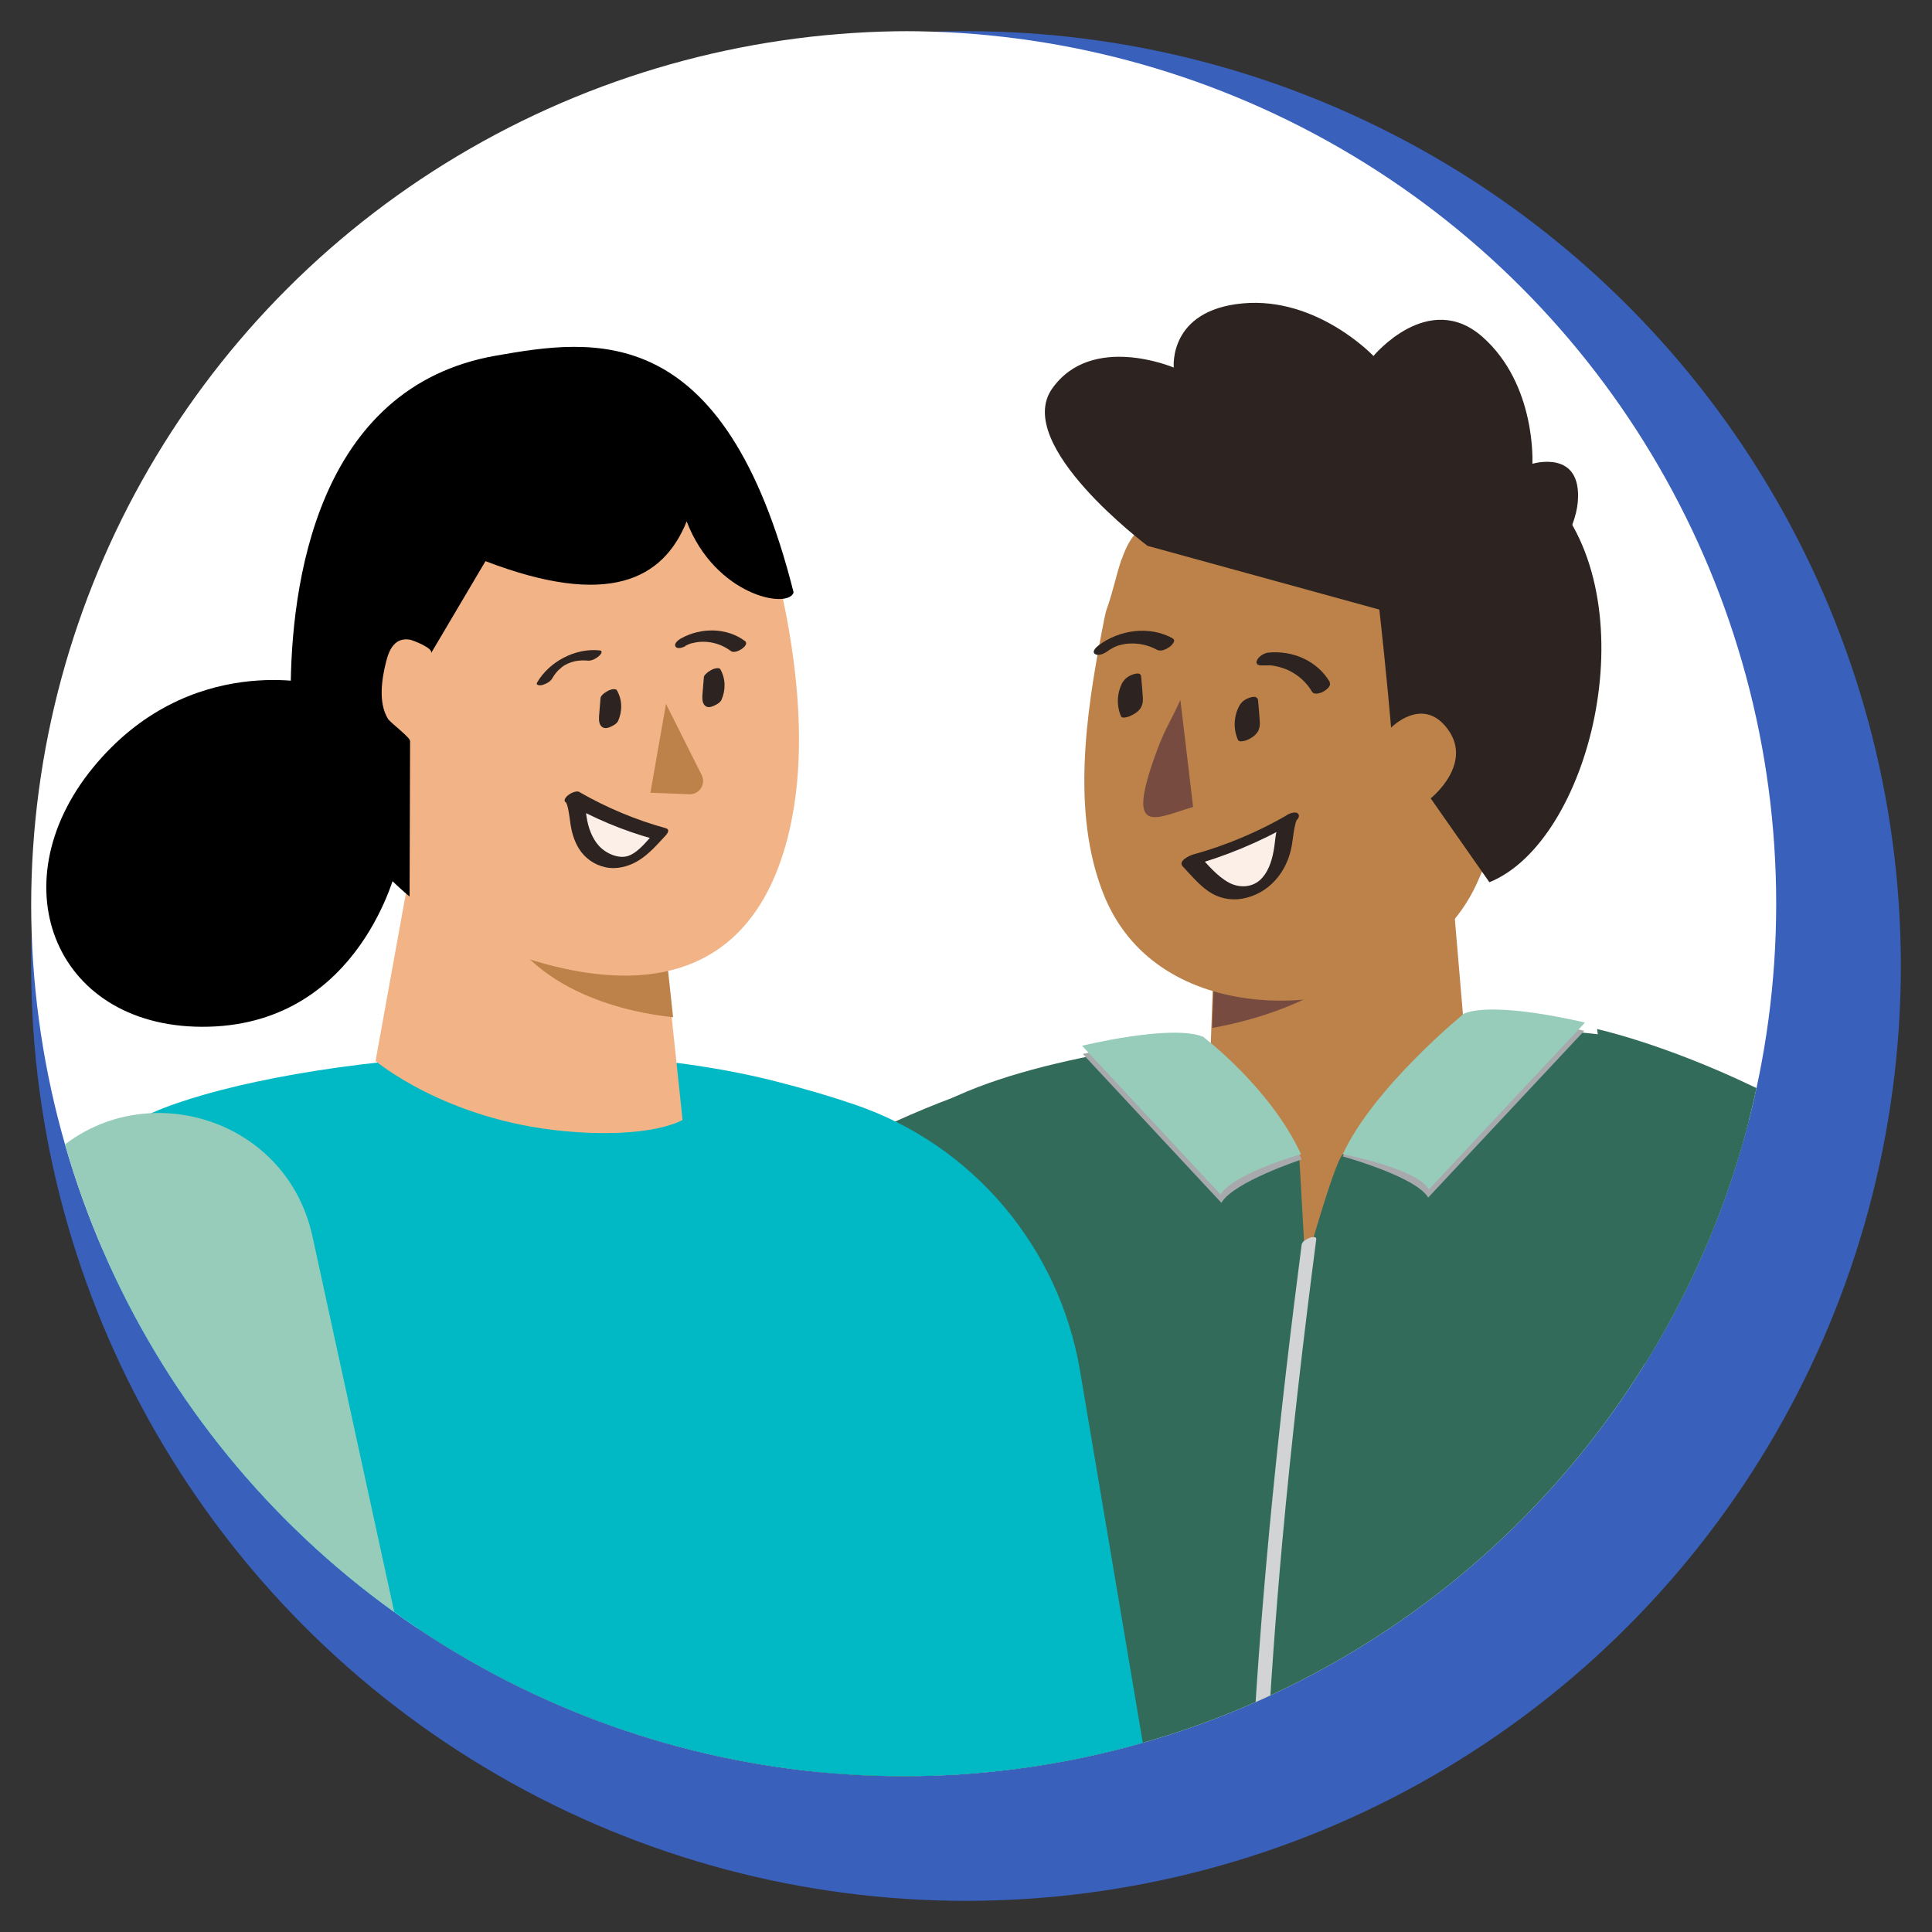
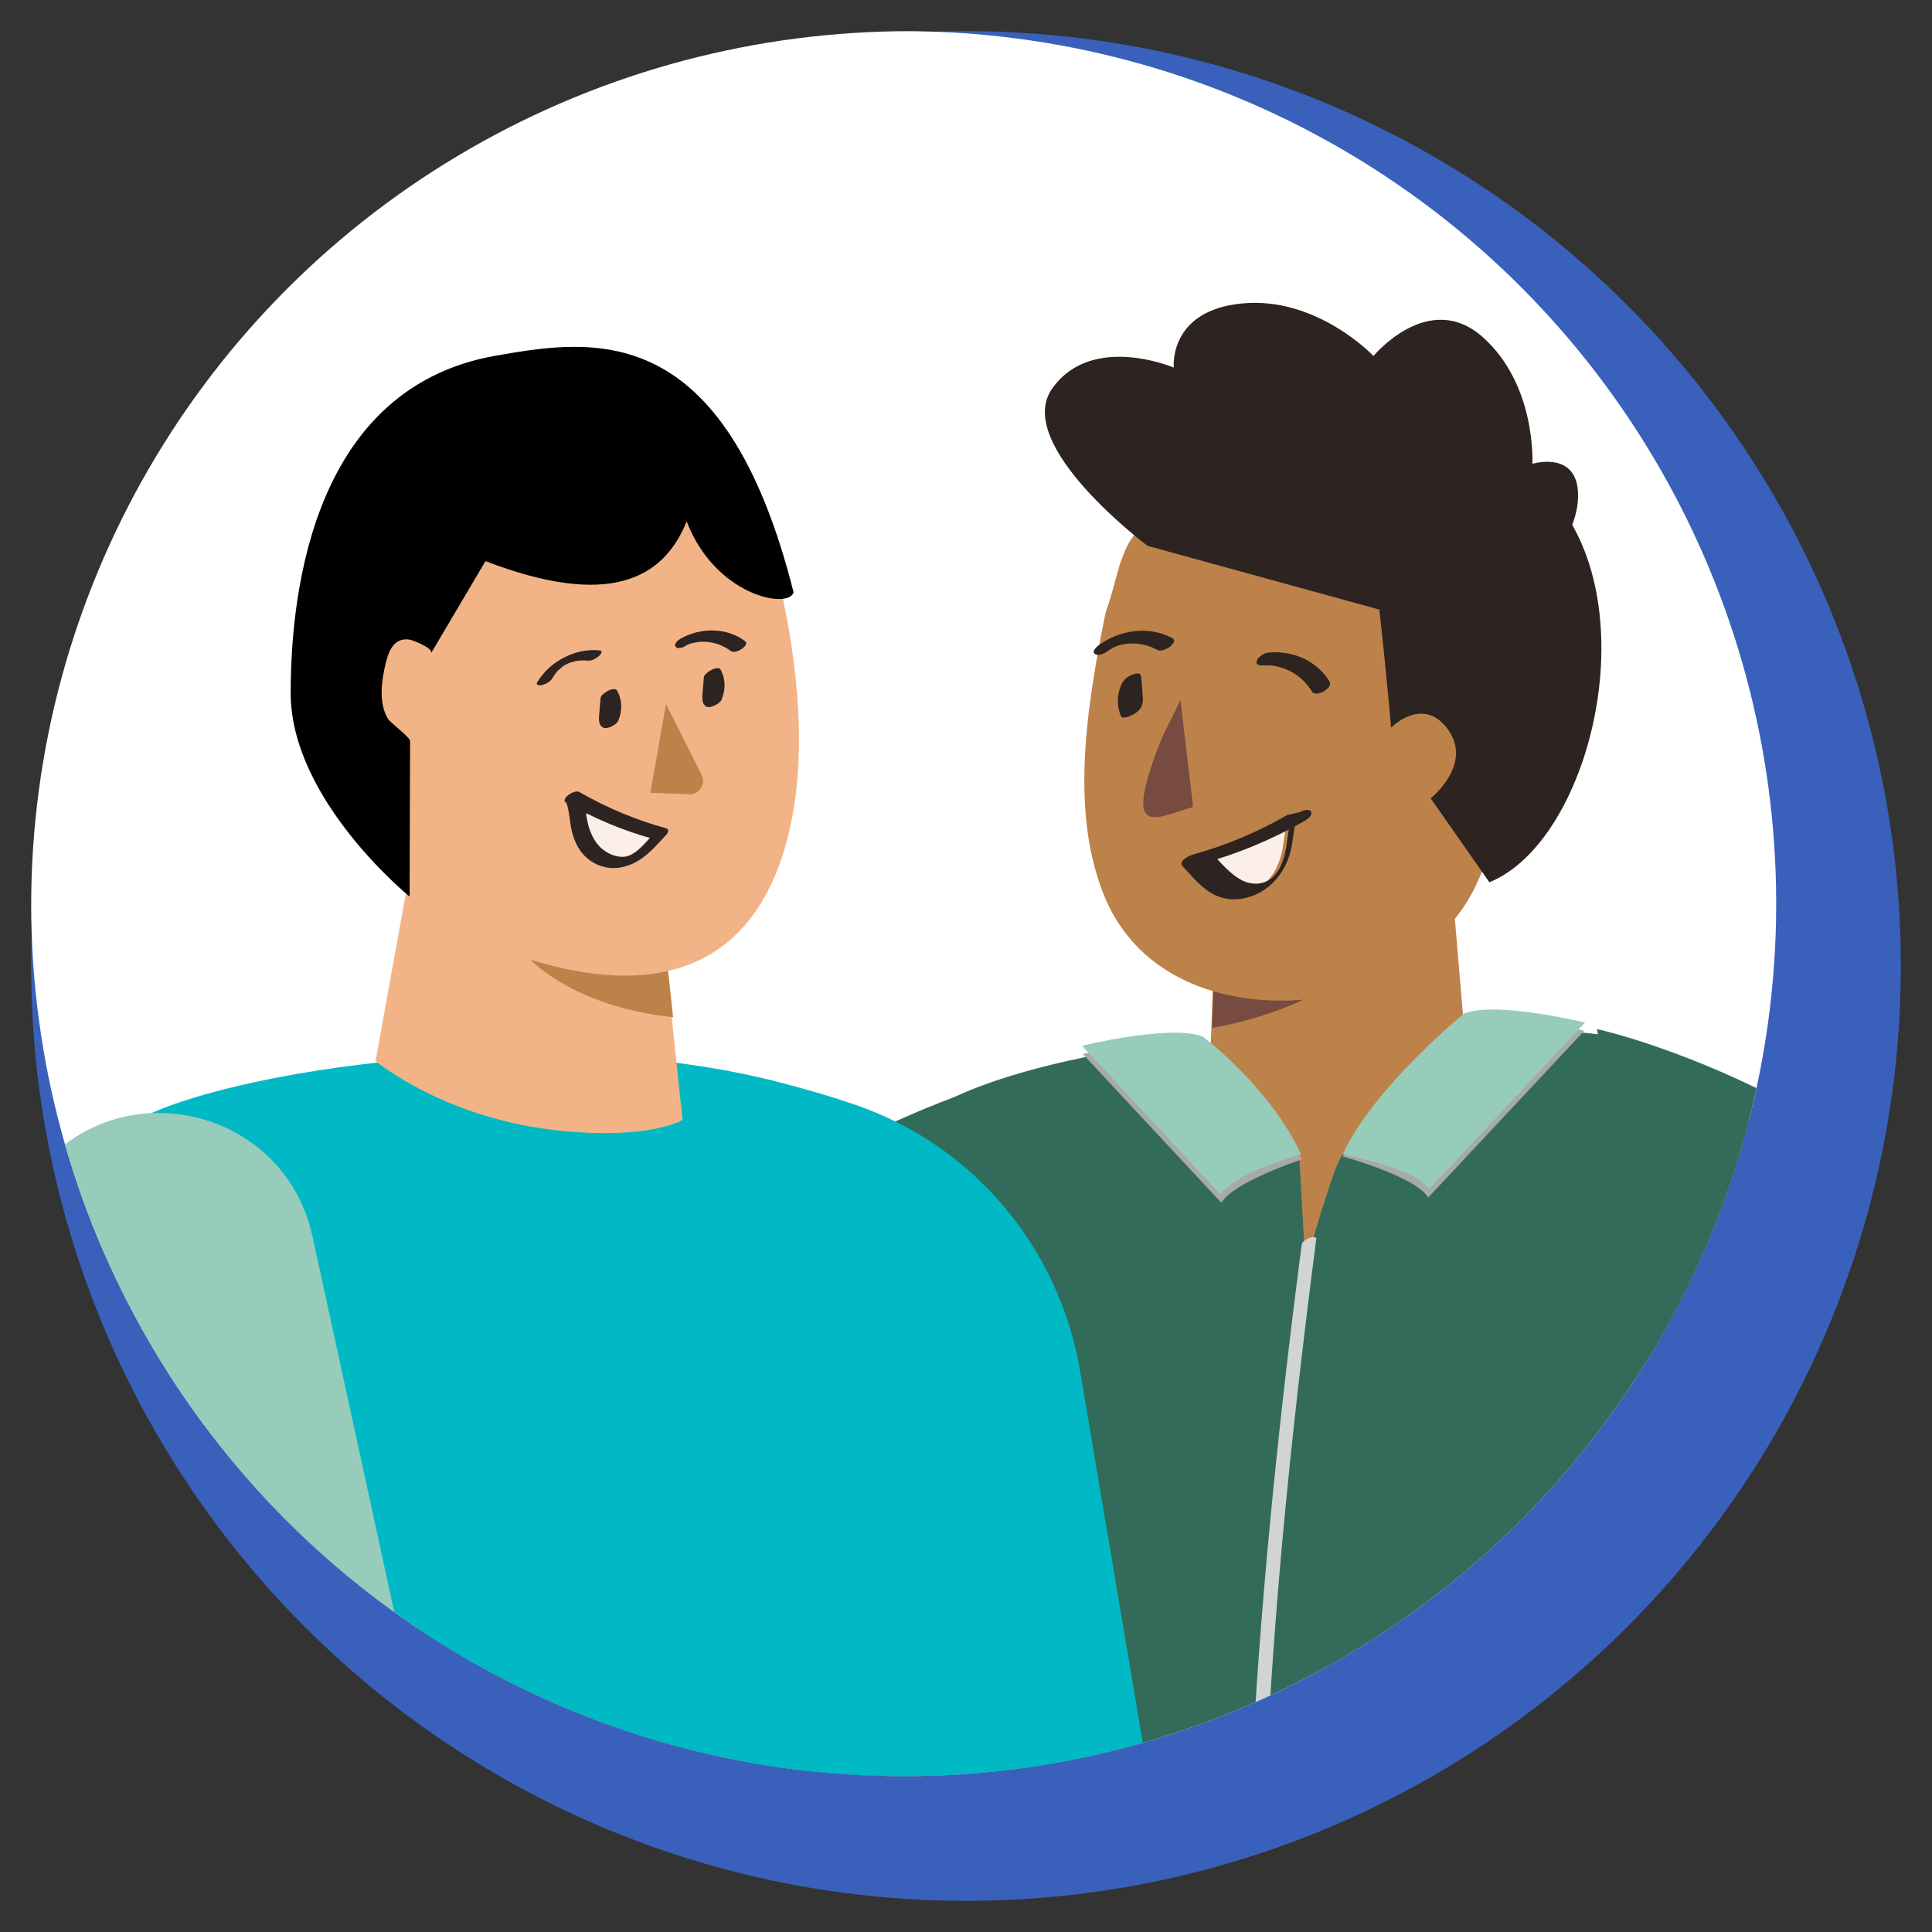
<svg xmlns="http://www.w3.org/2000/svg" id="Layer_1" data-name="Layer 1" viewBox="0 0 155 155">
  <rect x="0" y="0" width="155" height="155" fill="#333333" stroke="none" />
  <defs>
    <style>
      .cls-1 {
        fill: #f2b486;
      }

      .cls-2 {
        fill: none;
      }

      .cls-3 {
        fill: #2d2320;
      }

      .cls-4 {
        fill: #d1d3d4;
      }

      .cls-5 {
        fill: #97ccba;
      }

      .cls-6 {
        fill: #fcefe8;
      }

      .cls-6, .cls-7, .cls-8 {
        fill-rule: evenodd;
      }

      .cls-7, .cls-9 {
        fill: #774b3f;
      }

      .cls-8, .cls-10 {
        fill: #bc824a;
      }

      .cls-11 {
        fill: #326b59;
      }

      .cls-12 {
        fill: #fff;
      }

      .cls-13 {
        fill: #3961bc;
      }

      .cls-14 {
        fill: #00b9c5;
      }

      .cls-15 {
        fill: #939598;
      }

      .cls-16 {
        clip-path: url(#clippath);
      }

      .cls-17 {
        fill: #a7a9ac;
      }
    </style>
    <clipPath id="clippath">
      <circle class="cls-2" cx="72.5" cy="72.5" r="70" />
    </clipPath>
  </defs>
  <circle class="cls-13" cx="77.5" cy="77.5" r="75" />
  <g class="cls-16">
    <ellipse class="cls-12" cx="73" cy="72.68" rx="70.5" ry="70.18" />
    <g>
      <path class="cls-10" d="M116.42,70.19l1.33,15.7s-3.18,15.4-12.3,16.93c-6.79,1.14-8.11-12.79-8.11-12.79l-.21-6.1.28-7.83,16.27-5.05,2.73-.85Z" />
      <path class="cls-9" d="M113.81,69.59c0,.43-.12.95-.33,1.55-2.85,8.14-12.31,10.64-16.23,11.33l.28-7.83,16.27-5.05Z" />
      <path class="cls-10" d="M89.98,44.86c-.22.65-.41,1.37-.63,2.18-.72,2.63-.46,1.03-.97,3.71-1.26,6.61-2.41,14.44.12,20.9,4.17,10.66,18.55,9.81,23.75,6.12,2.57-1.83,4.93-3.99,6.24-6.91,2.08-4.65,4.41-10.3,2.42-15.38-1.51-3.85-5.32-6.4-8.29-9.06-2.33-2.08-4.82-4.1-7.77-5.12-3.32-1.14-6.96-.93-10.39-.19-2.86.61-3.8,1.82-4.46,3.75Z" />
      <path class="cls-11" d="M104.73,101.55s2.29-8.24,3-8.95c2.67-2.69,8.78-10.7,9.91-10.51,7.02,1.17,14.36-.55,20.83,5.32,10.83,9.82,19.92,108.77,19.92,108.77,0,0-35.86,7.69-56.09,5.32-20.23-2.37-38.43-3.36-38.43-3.36,0,0,1.51-96.06,6.92-105.53,3.2-5.59,15.44-8.01,25.65-9.32l7.81,9.73.48,8.53Z" />
      <path class="cls-17" d="M107.73,92.78s5.88,1.62,6.85,3.3l12.52-13.38s-7.12-1.75-9.7-.73c0,0-7.2,5.44-9.67,10.81Z" />
      <path class="cls-5" d="M107.73,92.6s5.94,1.14,6.91,2.82l12.52-13.38s-7.12-1.75-9.7-.73c0,0-7.26,5.92-9.73,11.29Z" />
      <path class="cls-17" d="M104.43,93.02s-5.48,1.8-6.44,3.48l-11.12-11.94s7.12-1.75,9.7-.73c0,0,5.39,3.82,7.87,9.19Z" />
      <path class="cls-5" d="M104.37,92.6s-5.48,1.56-6.44,3.24l-11.12-11.94s7.12-1.75,9.7-.73c0,0,5.39,4.06,7.87,9.43Z" />
      <path class="cls-4" d="M104.43,99.84c-1.74,13.42-3.16,26.89-3.92,40.4-.62,11.13-.76,22.28-.7,33.42.04,6.88.13,13.76.2,20.64,0,.47,1.17,0,1.17-.43-.12-11.76-.32-23.52-.15-35.27.17-11.64.79-23.27,1.84-34.86.74-8.13,1.68-16.23,2.73-24.32.05-.42-1.11,0-1.17.43h0Z" />
      <path class="cls-7" d="M94.7,56.15c-.84,1.86-1.18,2.2-1.84,3.96-2.67,7.15-.21,5.53,2.86,4.63l-1.02-8.59Z" />
      <path class="cls-3" d="M106.7,54.74c-1.02-1.74-3-2.58-4.97-2.38-.33.04-.78.32-.9.65-.12.36.27.4.52.37-.09,0,.01,0,.05,0,.05,0,.11,0,.16,0,.1,0,.19,0,.29,0,.18,0,.31.03.52.07.39.08.78.21,1.13.39.73.38,1.34.94,1.76,1.65.17.29.68.12.9,0,.2-.11.68-.45.51-.74h0Z" />
      <path class="cls-3" d="M94.08,51.21c-1.88-1.03-4.28-.69-5.96.58-.16.12-.56.49-.27.68s.78-.06,1-.22c.08-.06.16-.12.25-.17-.14.1.11-.06.14-.08s.3-.14.14-.08c.09-.04.19-.08.28-.11.05-.02.09-.03.14-.05-.07.02-.06.02.03,0,.1-.02.19-.05.29-.07.2-.04.28-.05.5-.06.77-.04,1.53.13,2.2.5.3.17.74-.04,1-.22.14-.1.58-.51.27-.68h0Z" />
      <g>
        <path class="cls-6" d="M103.45,65.75c-2.49,1.44-5.17,2.55-7.94,3.31,1.41,1.5,2.72,3.26,5.05,2.34,1.37-.54,2.02-1.82,2.32-3.19.08-.38.25-2.28.58-2.47Z" />
-         <path class="cls-3" d="M103.27,65.39c-2.38,1.37-4.92,2.44-7.56,3.17-.32.09-1.22.53-.82.95.65.69,1.27,1.45,2.05,1.99s1.74.77,2.72.6c2.17-.39,3.62-2.17,3.98-4.28.06-.36.1-.73.16-1.1.03-.2.07-.4.12-.59.02-.09.05-.18.08-.27.06-.19.03-.02-.17.12.19-.14.53-.48.26-.7s-.79.06-1,.21c-.71.52-.74,1.6-.85,2.4-.13.9-.37,1.87-1,2.56-.68.76-1.78.83-2.65.36-.97-.53-1.69-1.44-2.44-2.23l-.82.95c2.91-.8,5.71-1.95,8.33-3.46.21-.12.67-.43.52-.73s-.71-.08-.9.02Z" />
+         <path class="cls-3" d="M103.27,65.39c-2.38,1.37-4.92,2.44-7.56,3.17-.32.09-1.22.53-.82.95.65.69,1.27,1.45,2.05,1.99s1.74.77,2.72.6c2.17-.39,3.62-2.17,3.98-4.28.06-.36.1-.73.16-1.1.03-.2.07-.4.12-.59.02-.09.05-.18.08-.27.06-.19.03-.02-.17.12.19-.14.53-.48.26-.7c-.71.52-.74,1.6-.85,2.4-.13.9-.37,1.87-1,2.56-.68.76-1.78.83-2.65.36-.97-.53-1.69-1.44-2.44-2.23l-.82.95c2.91-.8,5.71-1.95,8.33-3.46.21-.12.67-.43.52-.73s-.71-.08-.9.02Z" />
      </g>
-       <path class="cls-3" d="M99.46,56.57c-.48.84-.54,1.9-.14,2.79.1.21.54.08.68.03.39-.16.81-.42.98-.83.08-.21.11-.43.09-.66-.03-.58-.09-1.15-.14-1.73-.03-.32-.51-.2-.7-.12s-.38.18-.53.32c-.09.09-.24.22-.23.36.04.49.08.97.12,1.46.01.18.03.36.02.54,0,.05-.01.09-.02.13-.01.1.03-.07,0,.01-.02.04-.09.15,0,.01-.04.05-.02.03.06-.06.12-.1.25-.18.4-.24l.68.03c-.09-.19-.15-.39-.19-.6l.02.1c-.06-.33-.07-.67-.02-1,.01-.08.03-.16.05-.25.02-.09-.02.05.01-.05.01-.04.03-.08.04-.12.06-.16.13-.31.21-.46.05-.1.04-.22-.06-.28-.11-.07-.31-.04-.42-.01-.36.09-.72.3-.91.63h0Z" />
      <path class="cls-3" d="M90.09,54.69c-.48.84-.54,1.89-.15,2.78.09.2.54.05.67,0,.38-.16.82-.42.98-.82.09-.21.11-.43.1-.65-.03-.58-.09-1.15-.14-1.73-.03-.31-.5-.16-.68-.09-.19.08-.38.18-.53.32-.08.08-.24.22-.23.34.04.49.08.97.12,1.46.01.18.03.36.02.54,0,.04-.01.09-.02.13-.01.05-.03.08,0,.02-.01.03-.05.08-.05.11.04-.17.42-.34.52-.38h.67c-.1-.22-.17-.44-.21-.68l.02.09c-.05-.32-.05-.64,0-.96.01-.08.03-.15.05-.23,0-.03.02-.07.03-.1.02-.09-.01.03.02-.05.06-.16.13-.31.21-.46.05-.09.05-.2-.05-.26-.11-.06-.31-.03-.42,0-.34.09-.73.3-.91.62h0Z" />
      <path class="cls-3" d="M111.6,58.36s-.29-3.69-1.04-10.37c0,0-13.36-5.74-17.61-5.76-3.5-.02-1.57-4.42-.08-5.9,9.43-9.46,21.82-8.05,31.79,3.66,7.55,8.87,2.88,27.54-5.17,30.79l-4.71-6.73s3.63-2.88,1.19-5.78c-1.97-2.34-4.36.1-4.36.1Z" />
      <path class="cls-3" d="M92.05,43.78s-10.81-8.09-7.64-12.6c3.17-4.5,9.76-1.69,9.76-1.69,0,0-.46-4.6,5.53-5.15,5.99-.55,10.49,4.22,10.49,4.22,0,0,4.43-5.36,8.76-1.52,4.33,3.84,3.99,10.17,3.99,10.17,0,0,4.02-1.23,3.64,3.09-.38,4.32-6.96,11.07-6.96,11.07l-27.56-7.58Z" />
      <polygon class="cls-15" points="175.48 170.35 167.47 215.82 104.89 202.4 114.21 154.4 175.48 170.35" />
      <path class="cls-8" d="M175.5,137.82c-2.2,15.74,1.28,1.77-2.3,15.77-4.61,18-10.15,54.19-29.2,69.41-4.21,3.36-10.91.61-10.95-4.06-.02-2.14-.06-3.66,1.29-6.74.25-.57.94-1.49,1.5-1.78.18-.1-.07.2,0,0,.27-.81-.87.18-1.12.24-.67.17-1.31.44-1.99.58-.29.06-.6.1-.88.02-1.66-.49.64-3.79,1.03-4.62.85-1.8,1.69-3.62,2.07-5.59.63-3.21.83-6.49,1.31-9.72.94-6.37,1.87-12.74,2.81-19.12.04-.28.13-.6.13-.89,0,0,.02-33.02.02-33.02l36.28-.5Z" />
      <path class="cls-11" d="M128.13,82.56s21.28,4.61,36.77,23.23c14.32,17.21,17.77,38.24,17.77,38.24,0,0-15.12.28-24.15.37-9.03.09-21.81-1.62-21.81-1.62l-8.58-60.22Z" />
      <path class="cls-11" d="M82.93,86.03s-21.28,4.61-36.77,23.23c-14.32,17.21-17.77,38.24-17.77,38.24,0,0,15.12.28,24.15.37,9.03.09,21.81-1.62,21.81-1.62l8.58-60.22Z" />
    </g>
    <g>
-       <path d="M25.56,54.94s-10.38-2.79-18.11,6.66c-7.72,9.46-2.92,21.1,9.31,20.77,12.24-.33,15.08-12.84,15.08-12.84l-6.29-14.59Z" />
      <g>
        <path class="cls-13" d="M-16.41,142.65s-12.78,31.96,0,49c12.78,17.04,31.57,16.42,31.57,16.42l7.39-19.01-38.96-46.41Z" />
        <path class="cls-14" d="M93.18,148.75l4.18,50.26s-21.8,5.68-51,4.34c-29.19-1.34-36.21-7.68-36.21-7.68,0,0-5.35-101.24,0-105.25,5.35-4.01,32.22-8.69,52.03-3.68,2.35.6,4.47,1.22,6.37,1.87,9.51,3.23,16.43,11.47,18.1,21.37l6.54,38.76Z" />
        <path class="cls-1" d="M33.06,68.92l-2.93,16.2s5.58,4.72,15.06,5.62c7.06.67,9.57-.89,9.57-.89l-.87-8.23-.86-8.02-17.08-4-2.87-.67Z" />
        <path class="cls-10" d="M39.43,71.85c.03.36.16.79.37,1.28,2.86,6.61,10.89,8.14,14.2,8.48l-.7-6.51-13.86-3.25Z" />
        <path class="cls-1" d="M59.91,38.02s6.95,17.52,2.95,30.36c-4,12.84-15.74,10.46-22.73,7.76-.39-.15-.77-.31-1.15-.48-6.75-3.05-11.1-9.79-11.58-17.18l-.34-5.22c-.43-6.58,2.17-13.04,7.15-17.36,6.71-5.83,16.73-10.38,25.71,2.13Z" />
        <path class="cls-5" d="M25.07,99.2c-2.26-10.4-15.61-13.46-22.18-5.08-8.05,10.28-15.67,24.78-14.69,42.22,2,35.75,55.46,57.47,55.46,57.47l21.47-34.23-32.45-25.43-7.61-34.95Z" />
        <path class="cls-3" d="M44.32,54.4c.09-.15.15-.25.25-.37.05-.07.11-.13.17-.2.03-.04.06-.07.1-.1-.04.04,0,0,.02-.01.06-.06.13-.12.19-.17.04-.04.1-.08.02-.02.03-.02.06-.05.09-.07.04-.03.08-.05.12-.08.03-.02.15-.09,0,0,.08-.04.15-.08.23-.12.02,0,.13-.06.04-.02-.1.04.07-.03.07-.03.04-.01.07-.03.11-.04.02,0,.16-.06.08-.03-.07.02.04-.01.06-.02.05-.01.09-.03.14-.04.04,0,.07-.02.11-.03.1-.02,0,0,.05-.01.35-.06.64-.07.99-.04.31.03.67-.17.9-.37.13-.11.36-.42.05-.45-1.94-.21-4.03.89-5.01,2.56-.16.27.25.26.4.22.3-.09.65-.26.81-.54h0Z" />
        <path class="cls-3" d="M54.98,51.82c.08-.04.16-.08.24-.12-.12.06.09-.04.13-.05s.08-.03.13-.04c.03-.01.09-.03.02,0,.09-.02.17-.04.26-.06.3-.06.62-.08.97-.05.7.06,1.36.32,1.92.74.38.28,1.55-.49,1.12-.81-1.48-1.1-3.54-1.09-5.12-.22-.18.1-.6.39-.46.65s.62.08.79-.02h0Z" />
        <g>
          <path class="cls-6" d="M45.96,63.97c2.2,1.27,4.57,2.26,7.03,2.93-1.25,1.32-2.41,2.88-4.46,2.07-1.21-.48-1.79-1.61-2.05-2.82-.07-.34-.22-2.02-.51-2.19Z" />
          <path class="cls-3" d="M45.4,64.37c2.24,1.29,4.64,2.29,7.13,2.97v-.55c-.6.63-1.23,1.5-2.03,1.84s-1.87-.14-2.44-.76-.88-1.51-1-2.34c-.05-.38-.1-.75-.18-1.12-.06-.28-.11-.67-.36-.85-.38-.28-1.55.49-1.12.81.04.03-.01-.03.02.03.03.05.05.11.07.16.05.14.08.29.11.44.06.32.11.65.15.98.1.74.3,1.47.7,2.11.48.77,1.24,1.3,2.13,1.49s1.84-.05,2.63-.53c.87-.53,1.53-1.31,2.22-2.05.15-.16.31-.46,0-.55-2.42-.67-4.74-1.64-6.92-2.89-.42-.24-1.55.56-1.12.81Z" />
        </g>
        <path class="cls-3" d="M48.25,56.03c.14.25.24.52.29.8v-.08c.03.24.04.49.01.74-.01.12-.03.23-.06.35,0,.03-.02.06-.02.09.02-.06,0,.02-.01.03-.02.06-.05.13-.08.19l1.18-.55s-.08-.04-.12-.07l.06.06c-.09-.09-.13-.2-.15-.32v.08c-.03-.27.02-.56.04-.83.03-.34.06-.68.08-1.02.02-.28-.48-.14-.61-.09-.17.07-.34.16-.47.28-.09.08-.19.18-.21.31-.04.49-.08.98-.12,1.47-.02.33,0,.77.35.91.2.08.44,0,.62-.09.2-.09.46-.24.56-.45.35-.78.34-1.71-.1-2.46-.05-.09-.19-.09-.28-.09-.16.01-.34.08-.48.16s-.3.18-.4.31c-.05.07-.14.19-.09.28h0Z" />
        <path class="cls-3" d="M56.55,54.36c.15.26.25.54.3.83v-.08c.02.24.03.48,0,.72-.01.12-.04.23-.07.35,0,.03-.02.06-.03.09-.02.06.03-.08-.01.03-.02.06-.05.11-.07.17l1.17-.55s-.08-.04-.12-.07l.06.06c-.09-.09-.13-.2-.15-.32v.08c-.03-.27.02-.56.04-.83.03-.34.06-.68.08-1.02.02-.28-.48-.13-.6-.08-.17.07-.34.16-.47.28-.08.08-.2.18-.21.3-.04.49-.08.98-.12,1.47-.02.32,0,.76.35.91.19.08.44-.01.62-.1.2-.09.46-.24.56-.45.35-.78.34-1.71-.09-2.46-.05-.09-.19-.09-.28-.08-.16.01-.34.08-.48.16s-.3.18-.4.31c-.05.07-.14.18-.09.28h0Z" />
        <path class="cls-8" d="M53.43,56.47l2.85,5.68c.39.73-.16,1.61-.99,1.57l-3.11-.12,1.25-7.13Z" />
      </g>
      <path d="M63.66,47.55c-.45,1.34-6.29.23-8.57-5.72-1.89,4.7-6.33,6.95-16.14,3.19,0,0-4.3,7.27-4.37,7.39.23-.4-1.44-1.04-1.69-1.09-1.15-.19-1.64.68-1.91,1.75-.35,1.38-.65,3.3.14,4.59.21.34,1.83,1.52,1.78,1.81,0,0-.04,12.46-.04,12.46,0,0-9.54-7.75-9.54-16.33s2.02-24.55,16.48-27.07c7.8-1.36,18.32-3.03,23.87,19Z" />
    </g>
  </g>
</svg>